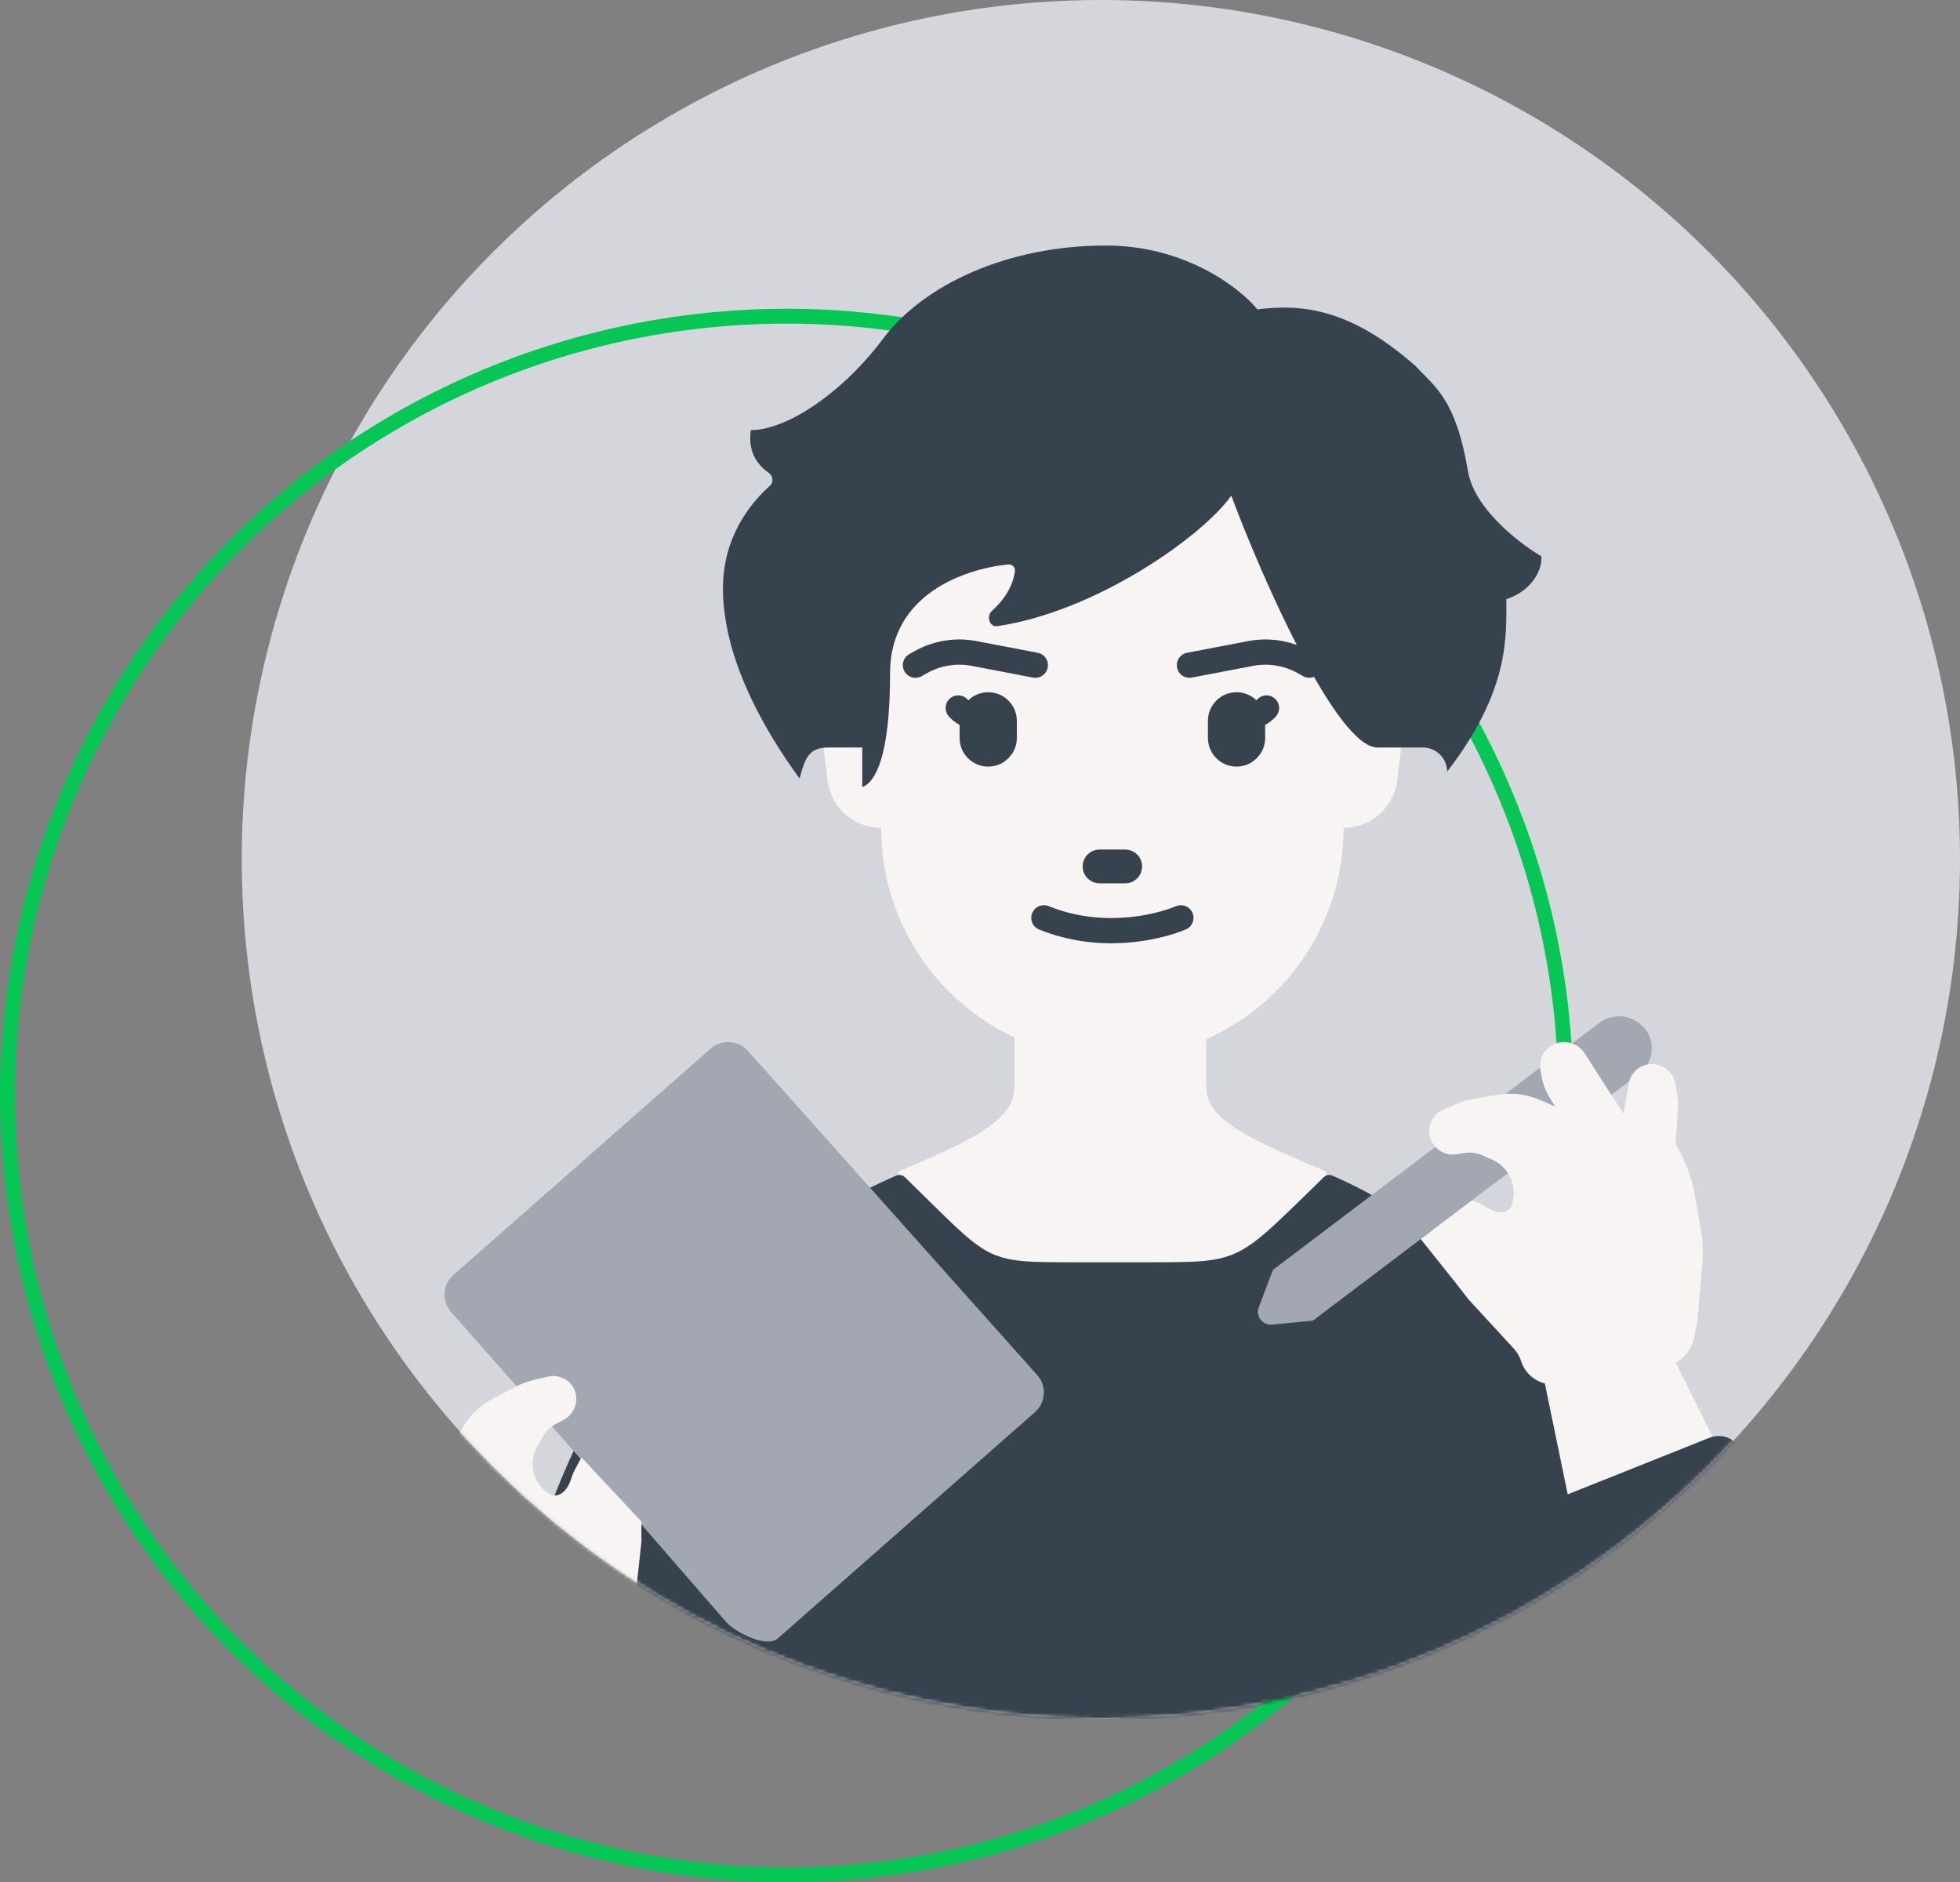
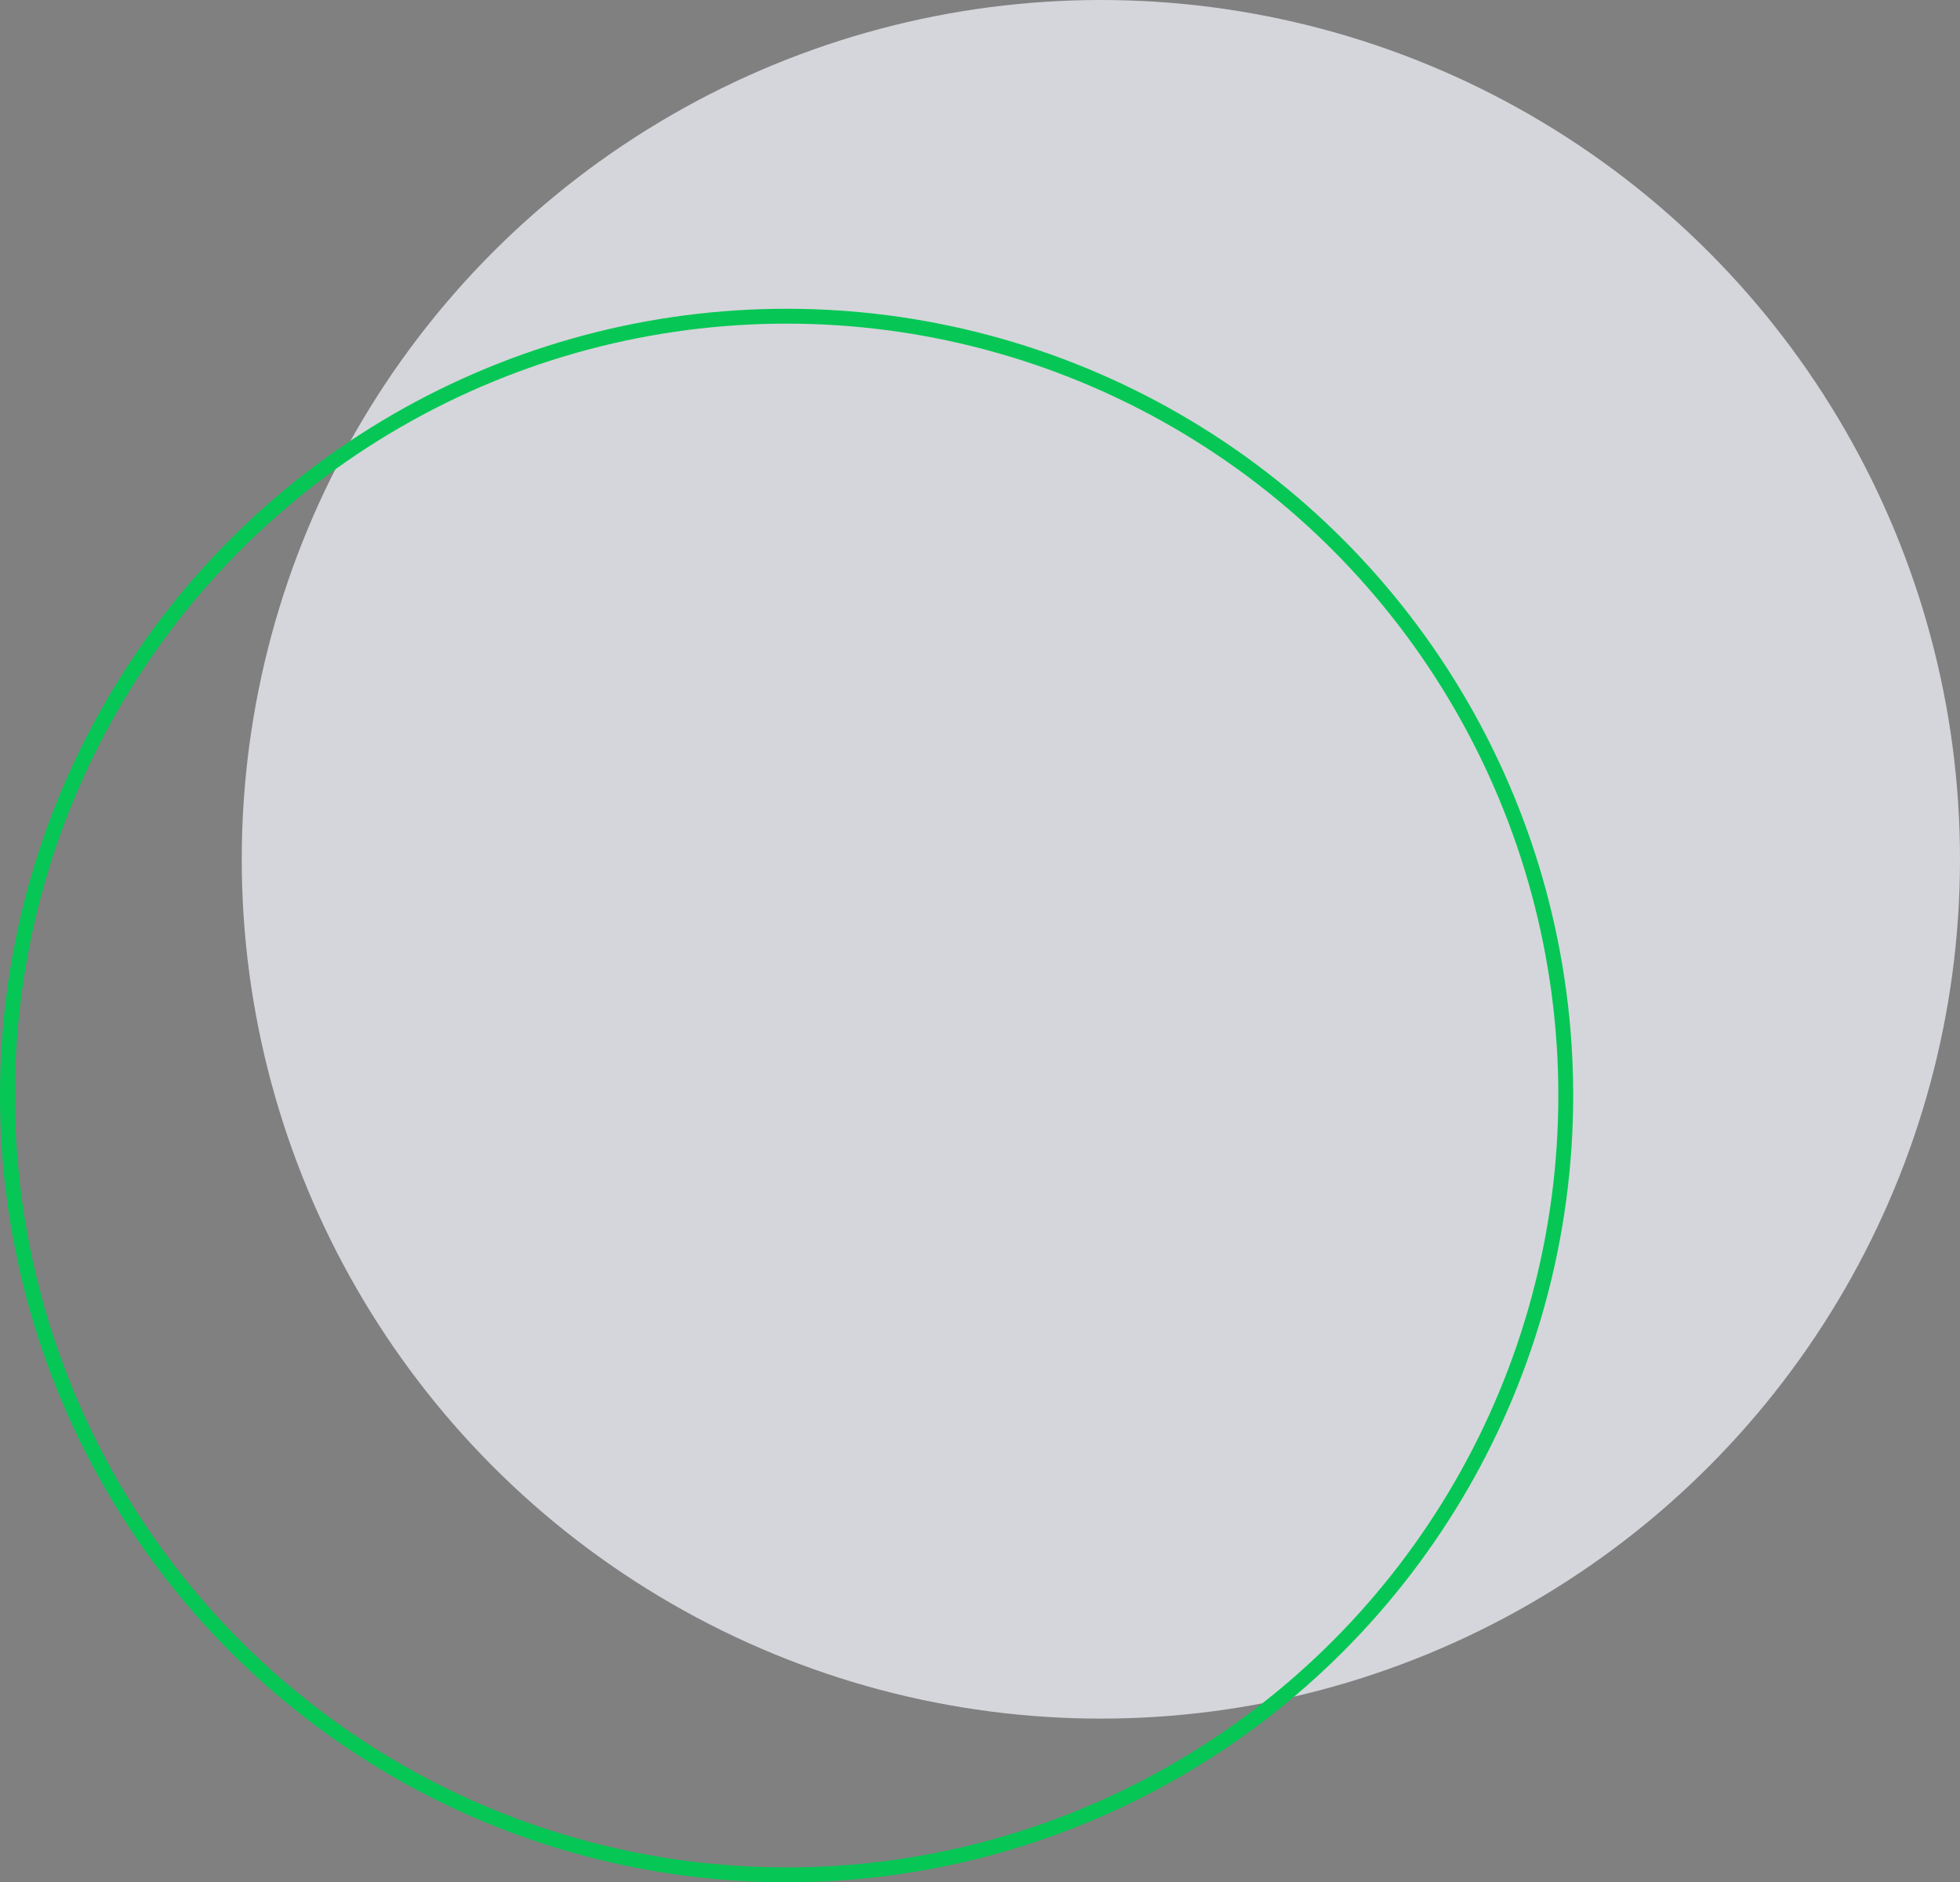
<svg xmlns="http://www.w3.org/2000/svg" width="527" height="506" viewBox="0 0 527 506" fill="none">
  <rect x="0" y="0" width="527" height="506" fill="#808080" stroke="none" />
  <circle cx="296" cy="231" r="231" fill="#D5D6DB" />
  <circle cx="211.5" cy="294.5" r="209.5" stroke="#06C755" stroke-width="4" />
  <mask id="mask0_26_129" style="mask-type:alpha" maskUnits="userSpaceOnUse" x="65" y="0" width="462" height="462">
    <circle cx="296" cy="231" r="231" fill="#D9D9D9" />
  </mask>
  <g mask="url(#mask0_26_129)">
</g>
  <mask id="mask1_26_129" style="mask-type:alpha" maskUnits="userSpaceOnUse" x="65" y="0" width="462" height="462">
-     <circle cx="296" cy="231" r="231" fill="#D9D9D9" />
-   </mask>
+     </mask>
  <g mask="url(#mask1_26_129)">
-     <path d="M236.93 135.07C236.93 100.738 264.761 72.907 299.093 72.907V72.907C333.425 72.907 361.256 100.738 361.256 135.07V222.558C361.256 256.89 333.425 284.721 299.093 284.721V284.721C264.761 284.721 236.93 256.89 236.93 222.558V135.07Z" fill="#F8F4F4" />
+     <path d="M236.93 135.07V72.907C333.425 72.907 361.256 100.738 361.256 135.07V222.558C361.256 256.89 333.425 284.721 299.093 284.721V284.721C264.761 284.721 236.93 256.89 236.93 222.558V135.07Z" fill="#F8F4F4" />
    <path d="M335.93 193.779C335.93 191.872 334.384 190.326 332.477 190.326V190.326C330.569 190.326 329.023 191.872 329.023 193.779V198.384C329.023 200.291 330.569 201.837 332.477 201.837V201.837C334.384 201.837 335.93 200.291 335.93 198.384V193.779Z" stroke="#36434F" stroke-width="8.485" />
    <path d="M340.535 190.326C338.91 192.116 335.163 194.458 331.326 190.326" stroke="#36434F" stroke-width="6.788" stroke-linecap="round" />
-     <path d="M294.488 232.919C294.488 232.283 295.004 231.767 295.64 231.767H302.546C303.182 231.767 303.698 232.283 303.698 232.919V232.919C303.698 233.554 303.182 234.07 302.546 234.07H295.64C295.004 234.07 294.488 233.554 294.488 232.919V232.919Z" stroke="#36434F" stroke-width="6.788" />
    <path d="M246.14 178.814L247.518 178.036C251.891 175.565 257 174.727 261.934 175.671L278.372 178.814" stroke="#36434F" stroke-width="6.788" stroke-linecap="round" />
    <path d="M352.047 178.814L350.668 178.036C346.295 175.565 341.186 174.727 336.252 175.671L319.814 178.814" stroke="#36434F" stroke-width="6.788" stroke-linecap="round" />
    <path d="M317.512 246.733C311.011 249.419 296.023 252.932 280.674 246.733" stroke="#36434F" stroke-width="6.788" stroke-linecap="round" />
    <path d="M236.93 176.512H231.917C224.787 176.512 219.259 182.742 220.109 189.821L222.501 209.757C223.378 217.061 229.574 222.558 236.93 222.558V222.558V176.512Z" fill="#F8F4F4" />
    <path d="M361.256 176.512H366.269C373.399 176.512 378.927 182.742 378.077 189.821L375.685 209.757C374.808 217.061 368.612 222.558 361.256 222.558V222.558V176.512Z" fill="#F8F4F4" />
    <path d="M262.256 193.779C262.256 191.872 263.802 190.326 265.709 190.326V190.326C267.617 190.326 269.163 191.872 269.163 193.779V198.384C269.163 200.291 267.617 201.837 265.709 201.837V201.837C263.802 201.837 262.256 200.291 262.256 198.384V193.779Z" stroke="#36434F" stroke-width="8.485" />
    <path d="M257.651 190.326C259.276 192.116 263.023 194.458 266.86 190.326" stroke="#36434F" stroke-width="6.788" stroke-linecap="round" />
    <path d="M272.777 277.814V291.526C272.777 292.67 272.708 293.822 272.398 294.922C270.306 302.344 258.822 307.645 241.535 314.963C241.535 337.741 263.274 356.093 288.899 356.093L308.231 356.093C333.856 356.093 356.651 337.741 356.651 314.963L356.597 314.94C339.338 307.634 326.822 302.337 324.732 294.922C324.422 293.822 324.353 292.67 324.353 291.526V277.814C316.475 281.279 307.748 283.205 298.565 283.205C289.382 283.205 280.655 281.279 272.777 277.814Z" fill="#F8F4F4" />
-     <path d="M200.172 337.834C155.913 363.179 147.705 406.155 128.721 462H469.465C450.481 406.155 442.273 363.179 398.014 337.834C381.982 328.653 368.659 320.511 358.212 316.017C357.438 315.684 356.526 315.876 355.921 316.464C332.371 339.327 334.278 339.327 308.829 339.327H289.358C263.909 339.327 266.838 339.327 243.317 316.464C242.713 315.877 241.8 315.684 241.025 316.015C230.501 320.509 216.206 328.652 200.172 337.834Z" fill="#36434F" />
    <path d="M382.605 200.952H370.374C359.514 200.952 339.49 155.813 331.064 133.244C323.509 143.981 294.93 164.389 268.081 168.332C266.081 168.626 265.156 165.594 266.66 164.256C269.632 161.61 272.281 158.025 272.89 153.535C273.034 152.481 272.125 151.626 271.056 151.735C259.291 152.94 239.32 159.779 239.32 180.92C239.32 203.291 235.414 210.238 231.841 211.613V200.952H222.545C217.129 200.952 216.328 204.453 214.985 209.287C198.134 186.1 194.384 168.953 194.384 158.286C194.384 144.052 201.984 135.099 207.028 130.565C208.065 129.633 207.846 127.911 206.698 127.116C203.14 124.654 201.111 120.906 201.873 115.621C211.703 115.621 226.682 105.419 237.447 91.043C248.213 76.666 270.681 66 297.362 66C318.707 66 333.405 77.439 338.085 83.159C350.412 81.613 363.362 83.159 380.681 98.463C385.83 104.028 391.447 107.274 394.723 126.751C396.518 137.421 410.17 147.156 414.383 149.475C414.851 151.949 412.885 158.472 405.021 161.069C405.021 171.131 405.948 185.569 389.106 207.444C389.101 203.857 386.192 200.952 382.605 200.952Z" fill="#36434F" />
    <path d="M338.456 351.444C337.552 353.834 339.513 356.326 342.099 356.076L353.007 355.019L440.717 288.659C444.562 285.75 445.274 280.336 442.308 276.565C439.343 272.795 433.822 272.096 429.977 275.005L342.267 341.365L338.456 351.444Z" fill="#A2A7B2" />
    <path d="M455.698 321.274L457.263 330.213C457.842 333.523 457.986 336.89 457.691 340.232L456.297 355.991L455.406 359.954C454.785 362.713 452.996 365.001 450.584 366.304L476.372 418.146L429.689 441.279L415.379 371.915C412.435 371.148 409.965 368.936 408.989 365.895C408.588 364.647 407.919 363.499 407.027 362.531L394.849 349.309L391.175 344.581L381.977 333.07L395.791 322.709L396.514 322.937C397.625 323.287 398.633 323.885 399.639 324.482C399.932 324.656 400.225 324.83 400.521 324.997C402.877 326.333 405.593 326.385 406.554 323.793C406.674 323.469 406.759 323.132 406.807 322.789L406.925 321.95C407.533 317.626 405.144 313.418 401.094 311.681L398.376 310.515C396.894 309.879 395.26 309.682 393.673 309.948L391.691 310.279C388.248 310.855 384.972 308.549 384.373 305.13C383.879 302.309 385.367 299.525 387.991 298.357L391.434 296.824C392.94 296.154 394.526 295.677 396.155 295.405L402.846 294.287C406.439 293.686 410.134 294.098 413.514 295.475L415.719 296.373L418.159 297.507L416.562 294.853C415.528 293.136 414.821 291.246 414.476 289.278L414.187 287.625C413.573 284.118 415.938 280.796 419.469 280.206C422.046 279.775 424.64 280.923 426.049 283.118L436.492 299.386L437.942 291.23C438.406 288.619 440.472 286.585 443.107 286.144C446.562 285.566 449.85 287.88 450.451 291.312L450.917 293.972C451.162 295.372 451.24 296.794 451.148 298.21L450.547 307.505L451.814 309.911C453.694 313.479 455.004 317.313 455.698 321.274Z" fill="#F8F4F4" />
    <path d="M466.411 387.635C482.343 402.028 497.482 420.696 503.882 455.951C504.302 458.264 503.57 460.447 502.158 462L442.208 462C439.261 462 436.612 460.205 435.519 457.468L416.731 410.419C415.85 406.885 417.692 403.237 421.031 401.905L459.567 386.525C461.891 385.598 464.545 385.949 466.411 387.635Z" fill="#36434F" />
    <path d="M121.3 352.699C118.696 349.781 118.968 345.321 121.906 342.736L191.071 281.892C194.009 279.307 198.502 279.576 201.105 282.494L278.886 369.653C281.49 372.571 281.218 377.031 278.28 379.616L209.115 440.461C206.177 443.045 197.843 438.939 195.239 436.022L172.465 409.812L156.349 392.442L121.3 352.699Z" fill="#A2A7B2" />
-     <path d="M109.895 431.87L109.725 431.062C109.214 428.642 108.195 426.343 108.044 423.875C107.74 418.861 109.035 413.708 110.939 409.049L112.812 404.464L122.04 387.811L123.35 385.429L124.61 383.375C126.54 380.228 129.314 377.65 132.616 375.933L138.765 372.736C140.263 371.957 141.849 371.366 143.486 370.977L147.23 370.086C150.083 369.408 152.986 370.698 154.289 373.225C155.869 376.288 154.585 380.105 151.421 381.75L149.599 382.698C148.14 383.456 146.923 384.608 146.096 386.013L144.579 388.591C142.318 392.431 142.911 397.208 146.025 400.25L146.63 400.84C146.877 401.081 147.15 401.295 147.445 401.478C149.997 403.059 152.356 400.934 153.366 398.108C153.724 397.106 154.028 396.076 154.534 395.139L156.349 391.779L172.465 409.047V414.475L170.508 432.335C170.365 433.642 170.512 434.956 170.94 436.186C172.411 440.414 170.449 445.154 166.344 447.288L140.269 460.845C136.693 462.704 132.393 462.292 129.377 459.801L126.25 457.218L115.57 445.632C114.286 444.24 113.429 442.388 112.648 440.506C111.488 437.711 110.52 434.826 109.895 431.87Z" fill="#F8F4F4" />
  </g>
</svg>